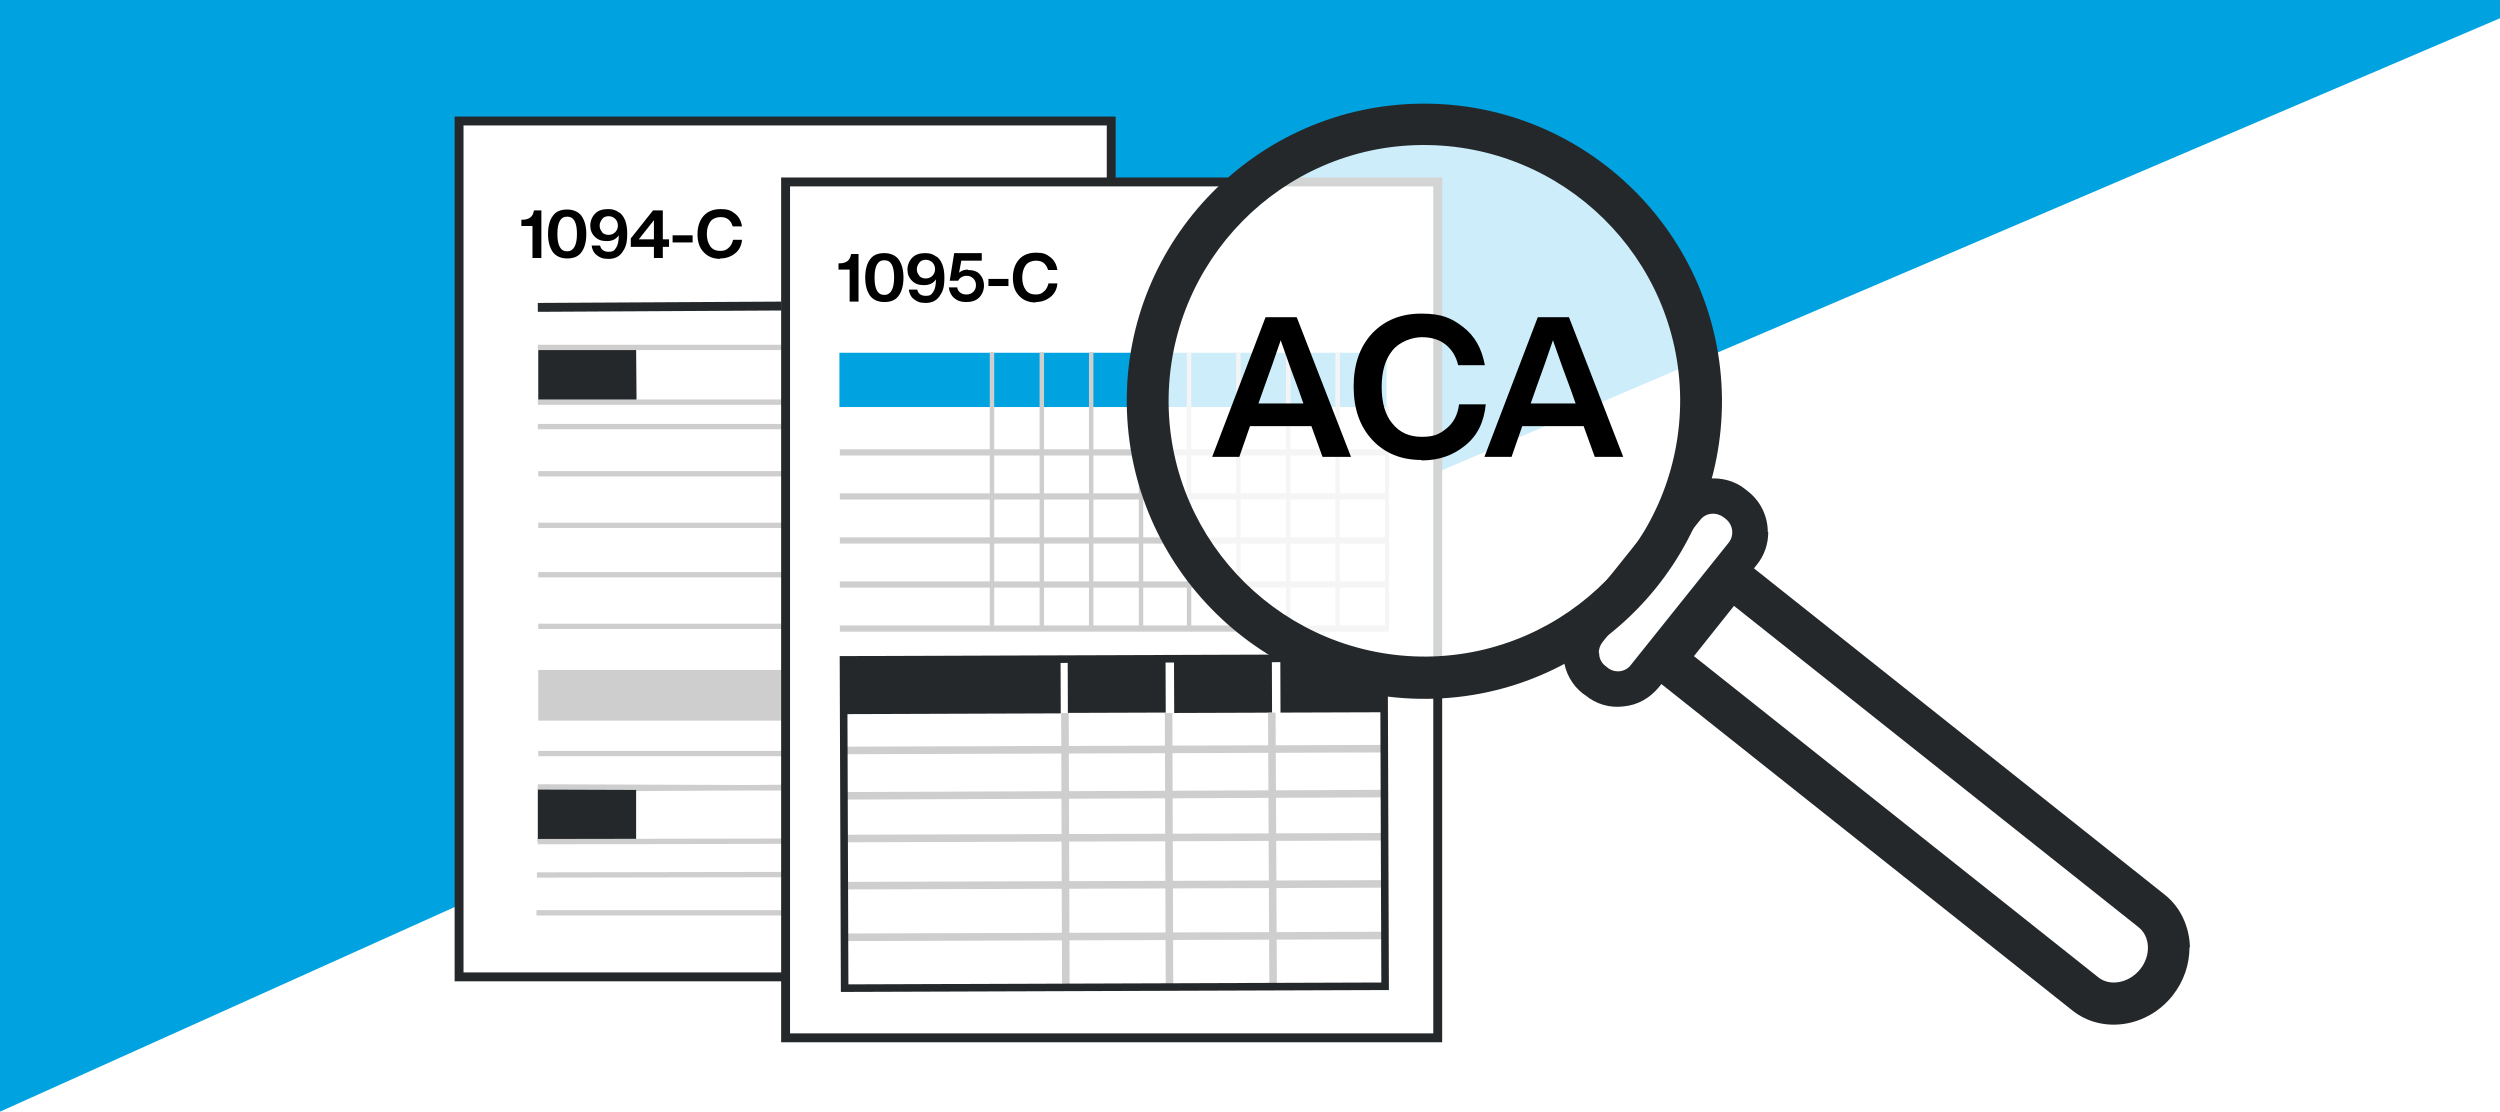
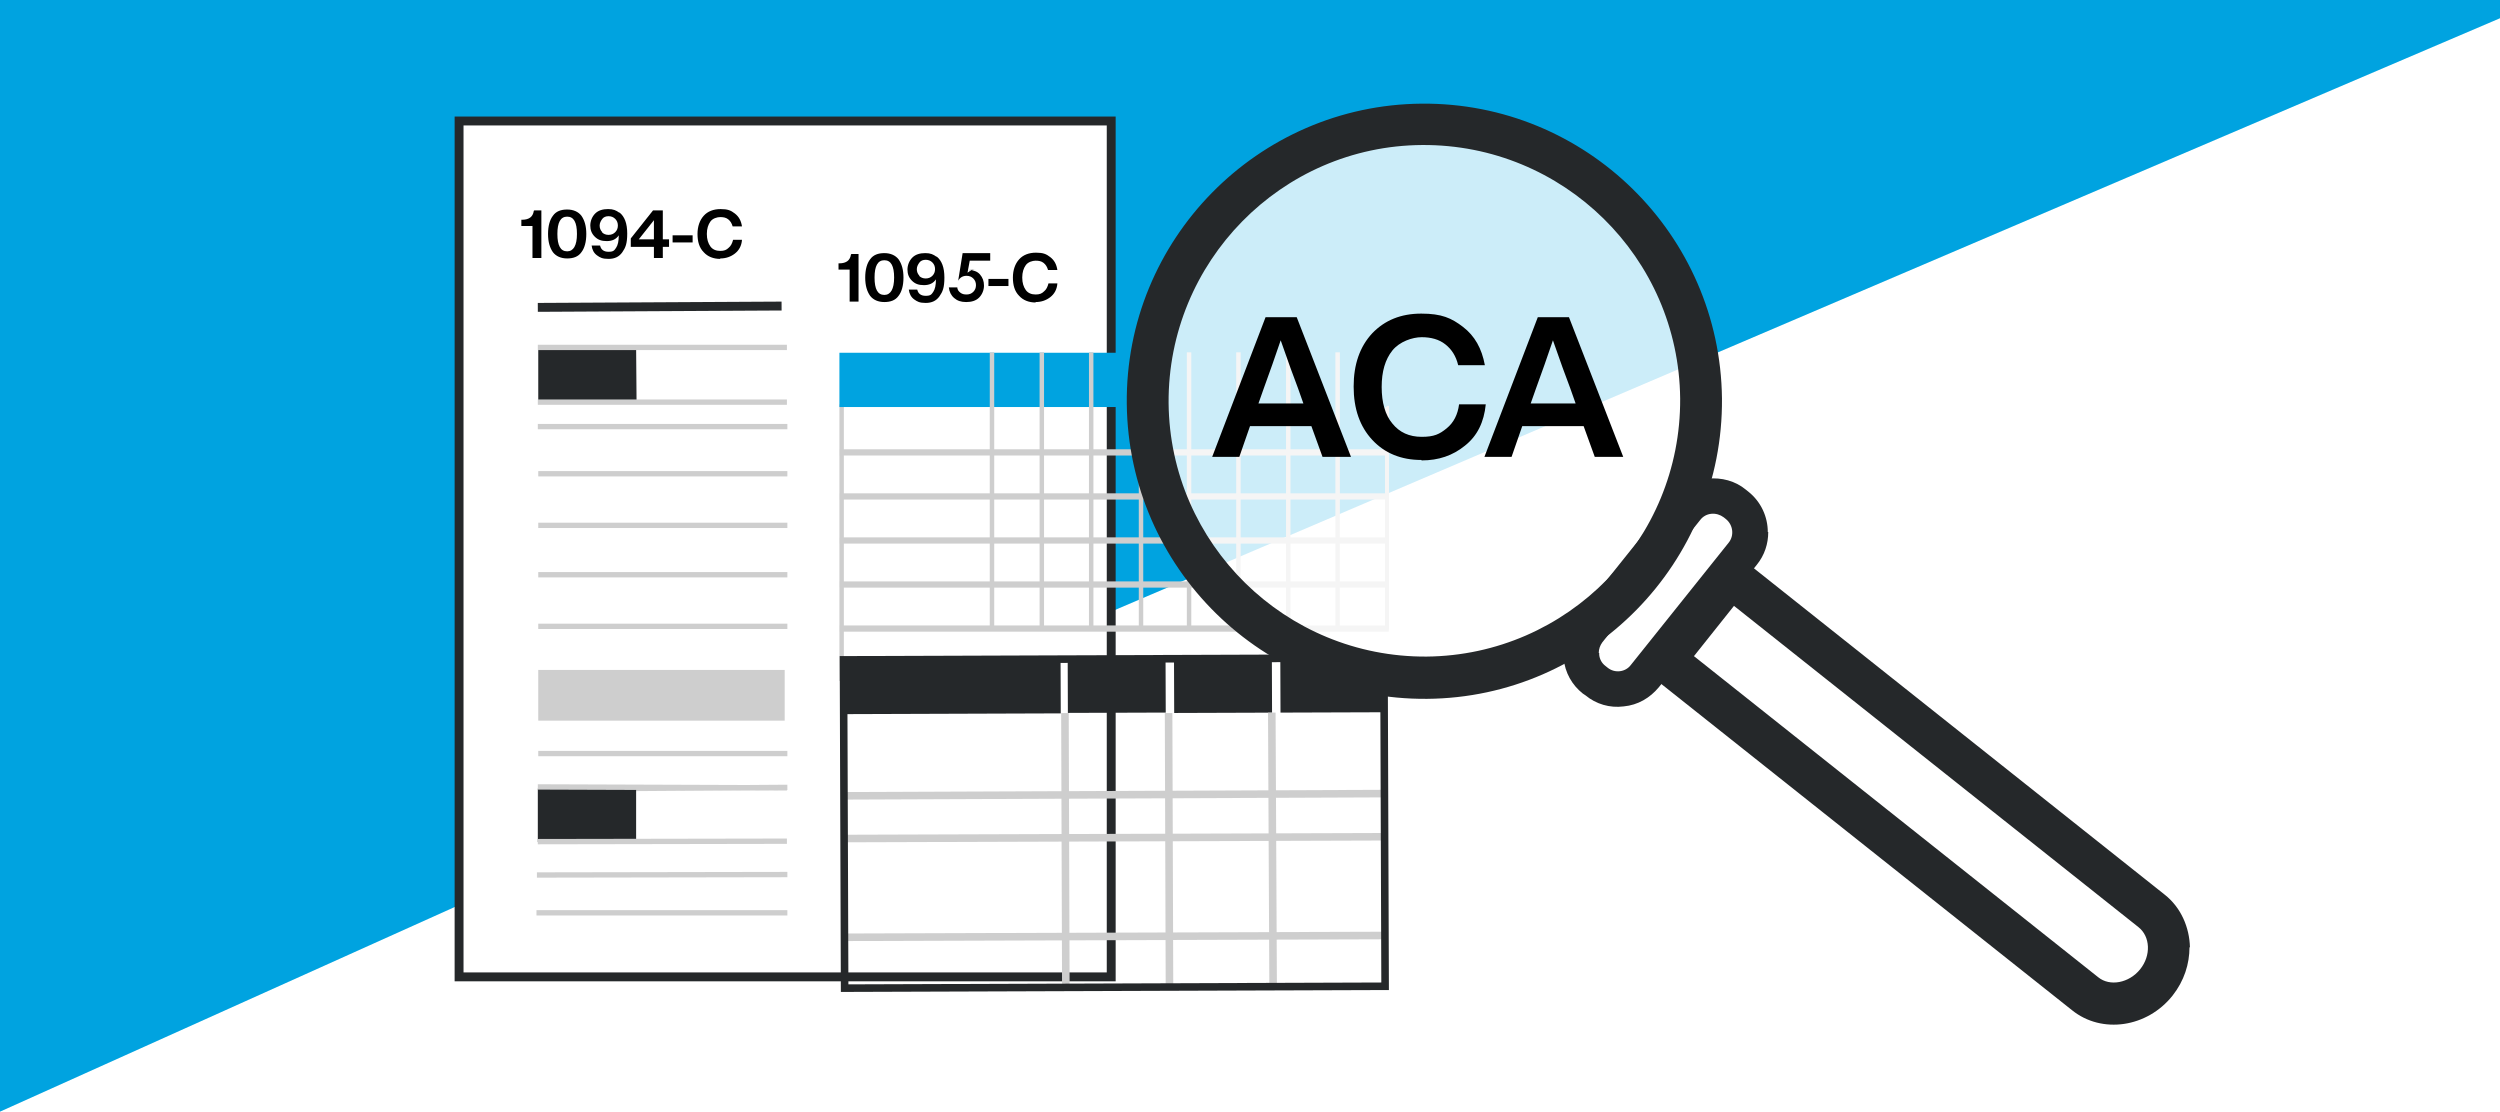
<svg xmlns="http://www.w3.org/2000/svg" id="Layer_1" version="1.1" viewBox="0 0 562 250">
  <defs>
    <style>
      .st0 {
        fill: #25282a;
      }

      .st1 {
        fill: #00a3e0;
      }

      .st2, .st3, .st4 {
        fill: #fff;
      }

      .st5, .st6, .st7 {
        fill: #cecece;
      }

      .st6 {
        stroke-width: .5px;
      }

      .st6, .st7, .st8, .st9, .st3, .st10, .st11 {
        stroke-miterlimit: 10;
      }

      .st6, .st7, .st8, .st9, .st10 {
        stroke: #cecece;
      }

      .st12, .st4 {
        isolation: isolate;
      }

      .st7 {
        stroke-width: .6px;
      }

      .st8, .st9, .st10, .st13, .st11 {
        fill: none;
      }

      .st9 {
        stroke-width: 1.7px;
      }

      .st3, .st13, .st11 {
        stroke: #25282a;
      }

      .st3, .st11 {
        stroke-width: 2px;
      }

      .st10 {
        stroke-width: 1.2px;
      }

      .st4 {
        opacity: .8;
      }

      .st13 {
        stroke-miterlimit: 10;
        stroke-width: 1.7px;
      }
    </style>
  </defs>
  <g id="a">
    <rect class="st2" y="0" width="562.1" height="250.1" />
  </g>
  <g id="b">
    <polygon class="st1" points="562 0 0 0 0 249.9 249.3 137.7 562 4.1 562 0" />
  </g>
  <g id="c">
    <rect class="st3" x="103.2" y="27.2" width="146.6" height="192.4" />
    <g class="st12">
      <g class="st12">
        <path d="M120.1,47.3h1.6v10.7h-2v-7.2h-2.5v-1.4h.2c.8,0,1.4-.2,1.8-.5.4-.3.7-.8.8-1.5Z" />
        <path d="M130.7,56.7c-.7,1-1.8,1.4-3.2,1.4s-2.5-.5-3.2-1.4c-.7-1-1.1-2.3-1.1-4.1s.4-3.2,1.1-4.1c.7-1,1.8-1.4,3.2-1.4s2.5.5,3.2,1.4c.7,1,1.1,2.3,1.1,4.1s-.4,3.2-1.1,4.1ZM127.5,56.5c1.4,0,2.2-1.3,2.2-3.9s-.7-3.9-2.2-3.9-2.2,1.3-2.2,3.9.7,3.9,2.2,3.9Z" />
        <path d="M139.3,47.8c1.1.9,1.7,2.4,1.7,4.7s-.4,3.2-1.1,4.2c-.7,1-1.7,1.5-3.1,1.5s-1.9-.3-2.6-.8c-.7-.5-1.1-1.3-1.2-2.2h1.9c.2.9.8,1.4,1.9,1.4s1.3-.3,1.7-.9c.4-.6.6-1.5.6-2.8-.6.9-1.5,1.3-2.7,1.3s-2-.3-2.7-1c-.7-.7-1-1.5-1-2.5s.4-2,1.1-2.7c.7-.7,1.7-1,2.9-1s1.8.3,2.5.8ZM135.3,52.2c.4.4.9.6,1.5.6s1.1-.2,1.5-.6c.4-.4.6-.9.6-1.5s-.2-1.1-.6-1.5c-.4-.4-.9-.6-1.5-.6s-1.1.2-1.4.6-.6.9-.6,1.5.2,1.1.6,1.5Z" />
        <path d="M149,53.8h1.4v1.7h-1.4v2.5h-2v-2.5h-5.2v-1.9l5-6.3h2.2v6.5ZM147,53.8v-4.3l-3.4,4.3h3.4Z" />
        <path d="M155.7,54.5h-4.5v-1.6h4.5v1.6Z" />
        <path d="M161.9,58.2c-1.5,0-2.8-.5-3.7-1.5-1-1-1.4-2.4-1.4-4.1s.5-3.1,1.4-4.1c.9-1,2.2-1.5,3.8-1.5s2.3.3,3.2,1,1.4,1.6,1.6,2.9h-2.1c-.2-.7-.5-1.2-1-1.6-.5-.4-1.1-.5-1.8-.5s-1.7.3-2.2,1c-.5.7-.8,1.6-.8,2.8s.3,2.1.8,2.8c.5.7,1.3,1,2.2,1s1.4-.2,1.9-.7c.5-.4.8-1,1-1.8h2c-.1,1.4-.7,2.4-1.6,3.1-.9.7-2,1.1-3.3,1.1Z" />
      </g>
    </g>
    <line class="st8" x1="189.2" y1="90.9" x2="189.2" y2="153.1" />
    <line class="st11" x1="120.9" y1="69.1" x2="175.7" y2="68.8" />
    <polygon class="st0" points="143 78.1 121 78.1 121 90.2 143.1 90.5 143 78.1" />
    <line class="st10" x1="120.9" y1="90.4" x2="176.9" y2="90.4" />
    <line class="st10" x1="120.9" y1="95.9" x2="177" y2="95.9" />
    <line class="st10" x1="121" y1="106.5" x2="177" y2="106.5" />
    <line class="st10" x1="121" y1="118.1" x2="177" y2="118.1" />
    <line class="st10" x1="121" y1="129.2" x2="177" y2="129.2" />
    <line class="st10" x1="121" y1="140.8" x2="177" y2="140.8" />
    <line class="st10" x1="121" y1="169.4" x2="177" y2="169.4" />
    <line class="st10" x1="121" y1="177.4" x2="177" y2="177" />
    <line class="st10" x1="120.9" y1="78.1" x2="176.9" y2="78.1" />
    <polygon class="st0" points="143 177.2 120.9 177.3 120.9 189.3 143 189.3 143 177.2" />
    <line class="st10" x1="120.9" y1="189.2" x2="176.9" y2="189.1" />
    <line class="st10" x1="120.7" y1="196.7" x2="177" y2="196.6" />
    <line class="st10" x1="120.6" y1="205.2" x2="177" y2="205.2" />
    <line class="st10" x1="120.9" y1="176.9" x2="176.9" y2="177.1" />
    <rect class="st5" x="121" y="150.6" width="55.4" height="11.4" />
-     <rect class="st3" x="176.6" y="40.9" width="146.6" height="192.4" />
    <g class="st12">
      <g class="st12">
        <path d="M191.4,57.1h1.6v10.7h-2v-7.2h-2.5v-1.4h.2c.8,0,1.4-.2,1.8-.5.4-.3.7-.8.8-1.5Z" />
        <path d="M202,66.5c-.7,1-1.8,1.4-3.2,1.4s-2.5-.5-3.2-1.4c-.7-1-1.1-2.3-1.1-4.1s.4-3.2,1.1-4.1c.7-1,1.8-1.4,3.2-1.4s2.5.5,3.2,1.4c.7,1,1.1,2.3,1.1,4.1s-.4,3.2-1.1,4.1ZM198.8,66.3c1.4,0,2.2-1.3,2.2-3.9s-.7-3.9-2.2-3.9-2.2,1.3-2.2,3.9.7,3.9,2.2,3.9Z" />
        <path d="M210.6,57.7c1.1.9,1.7,2.4,1.7,4.7s-.4,3.2-1.1,4.2c-.7,1-1.7,1.5-3.1,1.5s-1.9-.3-2.6-.8c-.7-.5-1.1-1.3-1.2-2.2h1.9c.2.9.8,1.4,1.9,1.4s1.3-.3,1.7-.9c.4-.6.6-1.5.6-2.8-.6.9-1.5,1.3-2.7,1.3s-2-.3-2.7-1c-.7-.7-1-1.5-1-2.5s.4-2,1.1-2.7c.7-.7,1.7-1,2.9-1s1.8.3,2.5.8ZM206.6,62c.4.4.9.6,1.5.6s1.1-.2,1.5-.6c.4-.4.6-.9.6-1.5s-.2-1.1-.6-1.5c-.4-.4-.9-.6-1.5-.6s-1.1.2-1.4.6-.6.9-.6,1.5.2,1.1.6,1.5Z" />
-         <path d="M217.6,60.7c1.2,0,2.1.3,2.7,1,.6.7.9,1.5.9,2.5s-.4,2-1.1,2.7c-.7.7-1.7,1-2.9,1s-2-.3-2.7-.9c-.7-.6-1.1-1.4-1.2-2.4h1.9c0,.5.3.9.7,1.2.4.3.8.4,1.4.4s1.1-.2,1.5-.6.6-.9.6-1.5-.2-1.1-.6-1.5c-.4-.4-.9-.6-1.5-.6-.9,0-1.5.4-1.9,1.1h-1.9l1-6.2h6.2v1.7h-4.6l-.5,2.7c.6-.5,1.2-.7,2-.7Z" />
+         <path d="M217.6,60.7c1.2,0,2.1.3,2.7,1,.6.7.9,1.5.9,2.5s-.4,2-1.1,2.7c-.7.7-1.7,1-2.9,1s-2-.3-2.7-.9c-.7-.6-1.1-1.4-1.2-2.4h1.9c0,.5.3.9.7,1.2.4.3.8.4,1.4.4s1.1-.2,1.5-.6.6-.9.6-1.5-.2-1.1-.6-1.5c-.4-.4-.9-.6-1.5-.6-.9,0-1.5.4-1.9,1.1l1-6.2h6.2v1.7h-4.6l-.5,2.7c.6-.5,1.2-.7,2-.7Z" />
        <path d="M226.7,64.3h-4.5v-1.6h4.5v1.6Z" />
        <path d="M232.8,68c-1.5,0-2.8-.5-3.7-1.5-1-1-1.4-2.4-1.4-4.1s.5-3.1,1.4-4.1c.9-1,2.2-1.5,3.8-1.5s2.3.3,3.2,1,1.4,1.6,1.6,2.9h-2.1c-.2-.7-.5-1.2-1-1.6-.5-.4-1.1-.5-1.8-.5s-1.7.3-2.2,1c-.5.7-.8,1.6-.8,2.8s.3,2.1.8,2.8c.5.7,1.3,1,2.2,1s1.4-.2,1.9-.7c.5-.4.8-1,1-1.8h2c-.1,1.4-.7,2.4-1.6,3.1-.9.7-2,1.1-3.3,1.1Z" />
      </g>
    </g>
    <line class="st9" x1="189.8" y1="178.9" x2="311.1" y2="178.4" />
    <line class="st9" x1="189.9" y1="188.5" x2="311.2" y2="188.1" />
-     <line class="st9" x1="189.9" y1="199.1" x2="311.2" y2="198.7" />
    <line class="st9" x1="190" y1="210.7" x2="311.3" y2="210.3" />
-     <line class="st9" x1="189.8" y1="168.7" x2="311.1" y2="168.3" />
    <rect class="st0" x="188.9" y="148.4" width="49.5" height="12.1" transform="translate(-.5 .7) rotate(-.2)" />
    <rect class="st0" x="240" y="148.2" width="22" height="12.1" transform="translate(-.5 .8) rotate(-.2)" />
    <rect class="st0" x="263.9" y="148.2" width="22" height="12.1" transform="translate(-.5 .9) rotate(-.2)" />
    <rect class="st0" x="287.8" y="148.1" width="23" height="12.1" transform="translate(-.5 1) rotate(-.2)" />
    <line class="st9" x1="239.4" y1="160.3" x2="239.6" y2="222.1" />
    <line class="st9" x1="262.7" y1="160.3" x2="262.9" y2="222.1" />
    <line class="st9" x1="285.9" y1="160.2" x2="286.2" y2="222" />
    <rect class="st13" x="189.7" y="148.2" width="121.5" height="73.8" transform="translate(-.6 .8) rotate(-.2)" />
    <rect class="st6" x="311.6" y="91.5" width=".4" height="49.8" />
    <rect class="st1" x="188.7" y="79.3" width="123" height="12.2" />
    <rect class="st7" x="189.1" y="101.3" width="122.8" height=".8" />
    <rect class="st7" x="189.1" y="111.2" width="122.8" height=".8" />
    <rect class="st7" x="189.1" y="121.1" width="122.8" height=".8" />
    <rect class="st7" x="189.1" y="131" width="122.8" height=".8" />
    <rect class="st7" x="189.1" y="140.9" width="122.8" height=".8" />
    <rect class="st7" x="222.8" y="79.5" width=".4" height="61.8" />
    <rect class="st7" x="245.1" y="79.5" width=".4" height="61.8" />
    <rect class="st7" x="234" y="79.5" width=".4" height="61.8" />
    <rect class="st7" x="256.3" y="79.5" width=".4" height="61.8" />
    <rect class="st7" x="267.1" y="79.5" width=".4" height="61.8" />
    <rect class="st7" x="289.4" y="79.5" width=".4" height="61.8" />
    <rect class="st7" x="278.2" y="79.5" width=".4" height="61.8" />
    <rect class="st7" x="300.5" y="79.5" width=".4" height="61.8" />
    <circle class="st4" cx="320.2" cy="89" r="60" />
    <path class="st0" d="M387.1,89.6c.3,36.9-29.4,67.2-66.3,67.5s-67.1-29.4-67.5-66.3,29.4-67.2,66.3-67.5c36.9-.3,67.1,29.4,67.5,66.3ZM262.7,90.6c.3,31.7,26.3,57.2,58,57,31.7-.3,57.2-26.3,57-58-.3-31.7-26.3-57.2-58-57s-57.2,26.3-57,58Z" />
    <path class="st0" d="M397.5,119.6c0,2.6-.8,5.2-2.6,7.4l-22,27.5c-2,2.4-4.7,4-7.9,4.3-3.1.4-6.2-.5-8.6-2.5l-.6-.4c-2.4-1.9-4-4.7-4.3-7.9-.4-3.1.5-6.2,2.5-8.6l22-27.5c2-2.4,4.7-4,7.9-4.3,3.1-.3,6.2.5,8.6,2.5l.5.4c2.9,2.3,4.4,5.7,4.4,9.1h0ZM359.5,146.8c0,.1,0,.3,0,.4.1,1,.6,1.9,1.4,2.5l.5.4c1.6,1.3,4,1,5.2-.6l22-27.5c1.3-1.6,1-4-.6-5.3l-.5-.4c-.8-.6-1.8-.9-2.8-.8s-1.9.6-2.5,1.4l-22,27.5c-.5.7-.8,1.5-.8,2.4h0Z" />
    <path class="st0" d="M492.2,212.9c0,3.8-1.2,7.6-3.8,10.9-5.7,7.2-15.9,8.7-22.6,3.3l-93.8-74.5c-.4-.3-.7-.6-1-.9l-3.1-3,20.1-25.4,3.6,2.4c.4.2.7.5,1.1.8l93.9,74.6c3.7,2.9,5.6,7.4,5.7,11.9h0ZM380.8,147.5l90.9,72.2c2.6,2.1,6.9,1.3,9.4-1.8s2.3-7.4-.4-9.5l-90.9-72.2-9,11.3Z" />
    <g class="st12">
      <g class="st12">
        <path d="M303.6,102.7h-6.3l-2.5-6.9h-13.8l-2.4,6.9h-6.1l12-31.4h7l12.2,31.4ZM284.1,87.3l-1.2,3.4h10.1l-1.2-3.4c-1-2.6-2.3-6.2-3.9-10.8-1.2,3.6-2.5,7.2-3.8,10.8Z" />
      </g>
      <g class="st12">
        <path d="M319.5,103.4c-4.5,0-8.2-1.5-11-4.5-2.8-3-4.2-7-4.2-12s1.4-9,4.2-12c2.8-2.9,6.4-4.4,11-4.4s6.8,1,9.4,3c2.6,2,4.2,4.8,4.9,8.6h-6c-.5-2.1-1.5-3.6-2.9-4.7s-3.2-1.6-5.3-1.6-5,1-6.6,3c-1.6,2-2.4,4.7-2.4,8.2s.8,6.3,2.4,8.2c1.6,2,3.8,3,6.6,3s4-.6,5.6-1.9c1.6-1.3,2.5-3.1,2.8-5.4h6c-.4,4-1.9,7.1-4.7,9.3-2.7,2.2-5.9,3.3-9.7,3.3Z" />
        <path d="M364.8,102.7h-6.3l-2.5-6.9h-13.8l-2.4,6.9h-6.1l12-31.4h7l12.2,31.4ZM345.3,87.3l-1.2,3.4h10.1l-1.2-3.4c-1-2.6-2.3-6.2-3.9-10.8-1.2,3.6-2.5,7.2-3.8,10.8Z" />
      </g>
    </g>
  </g>
</svg>